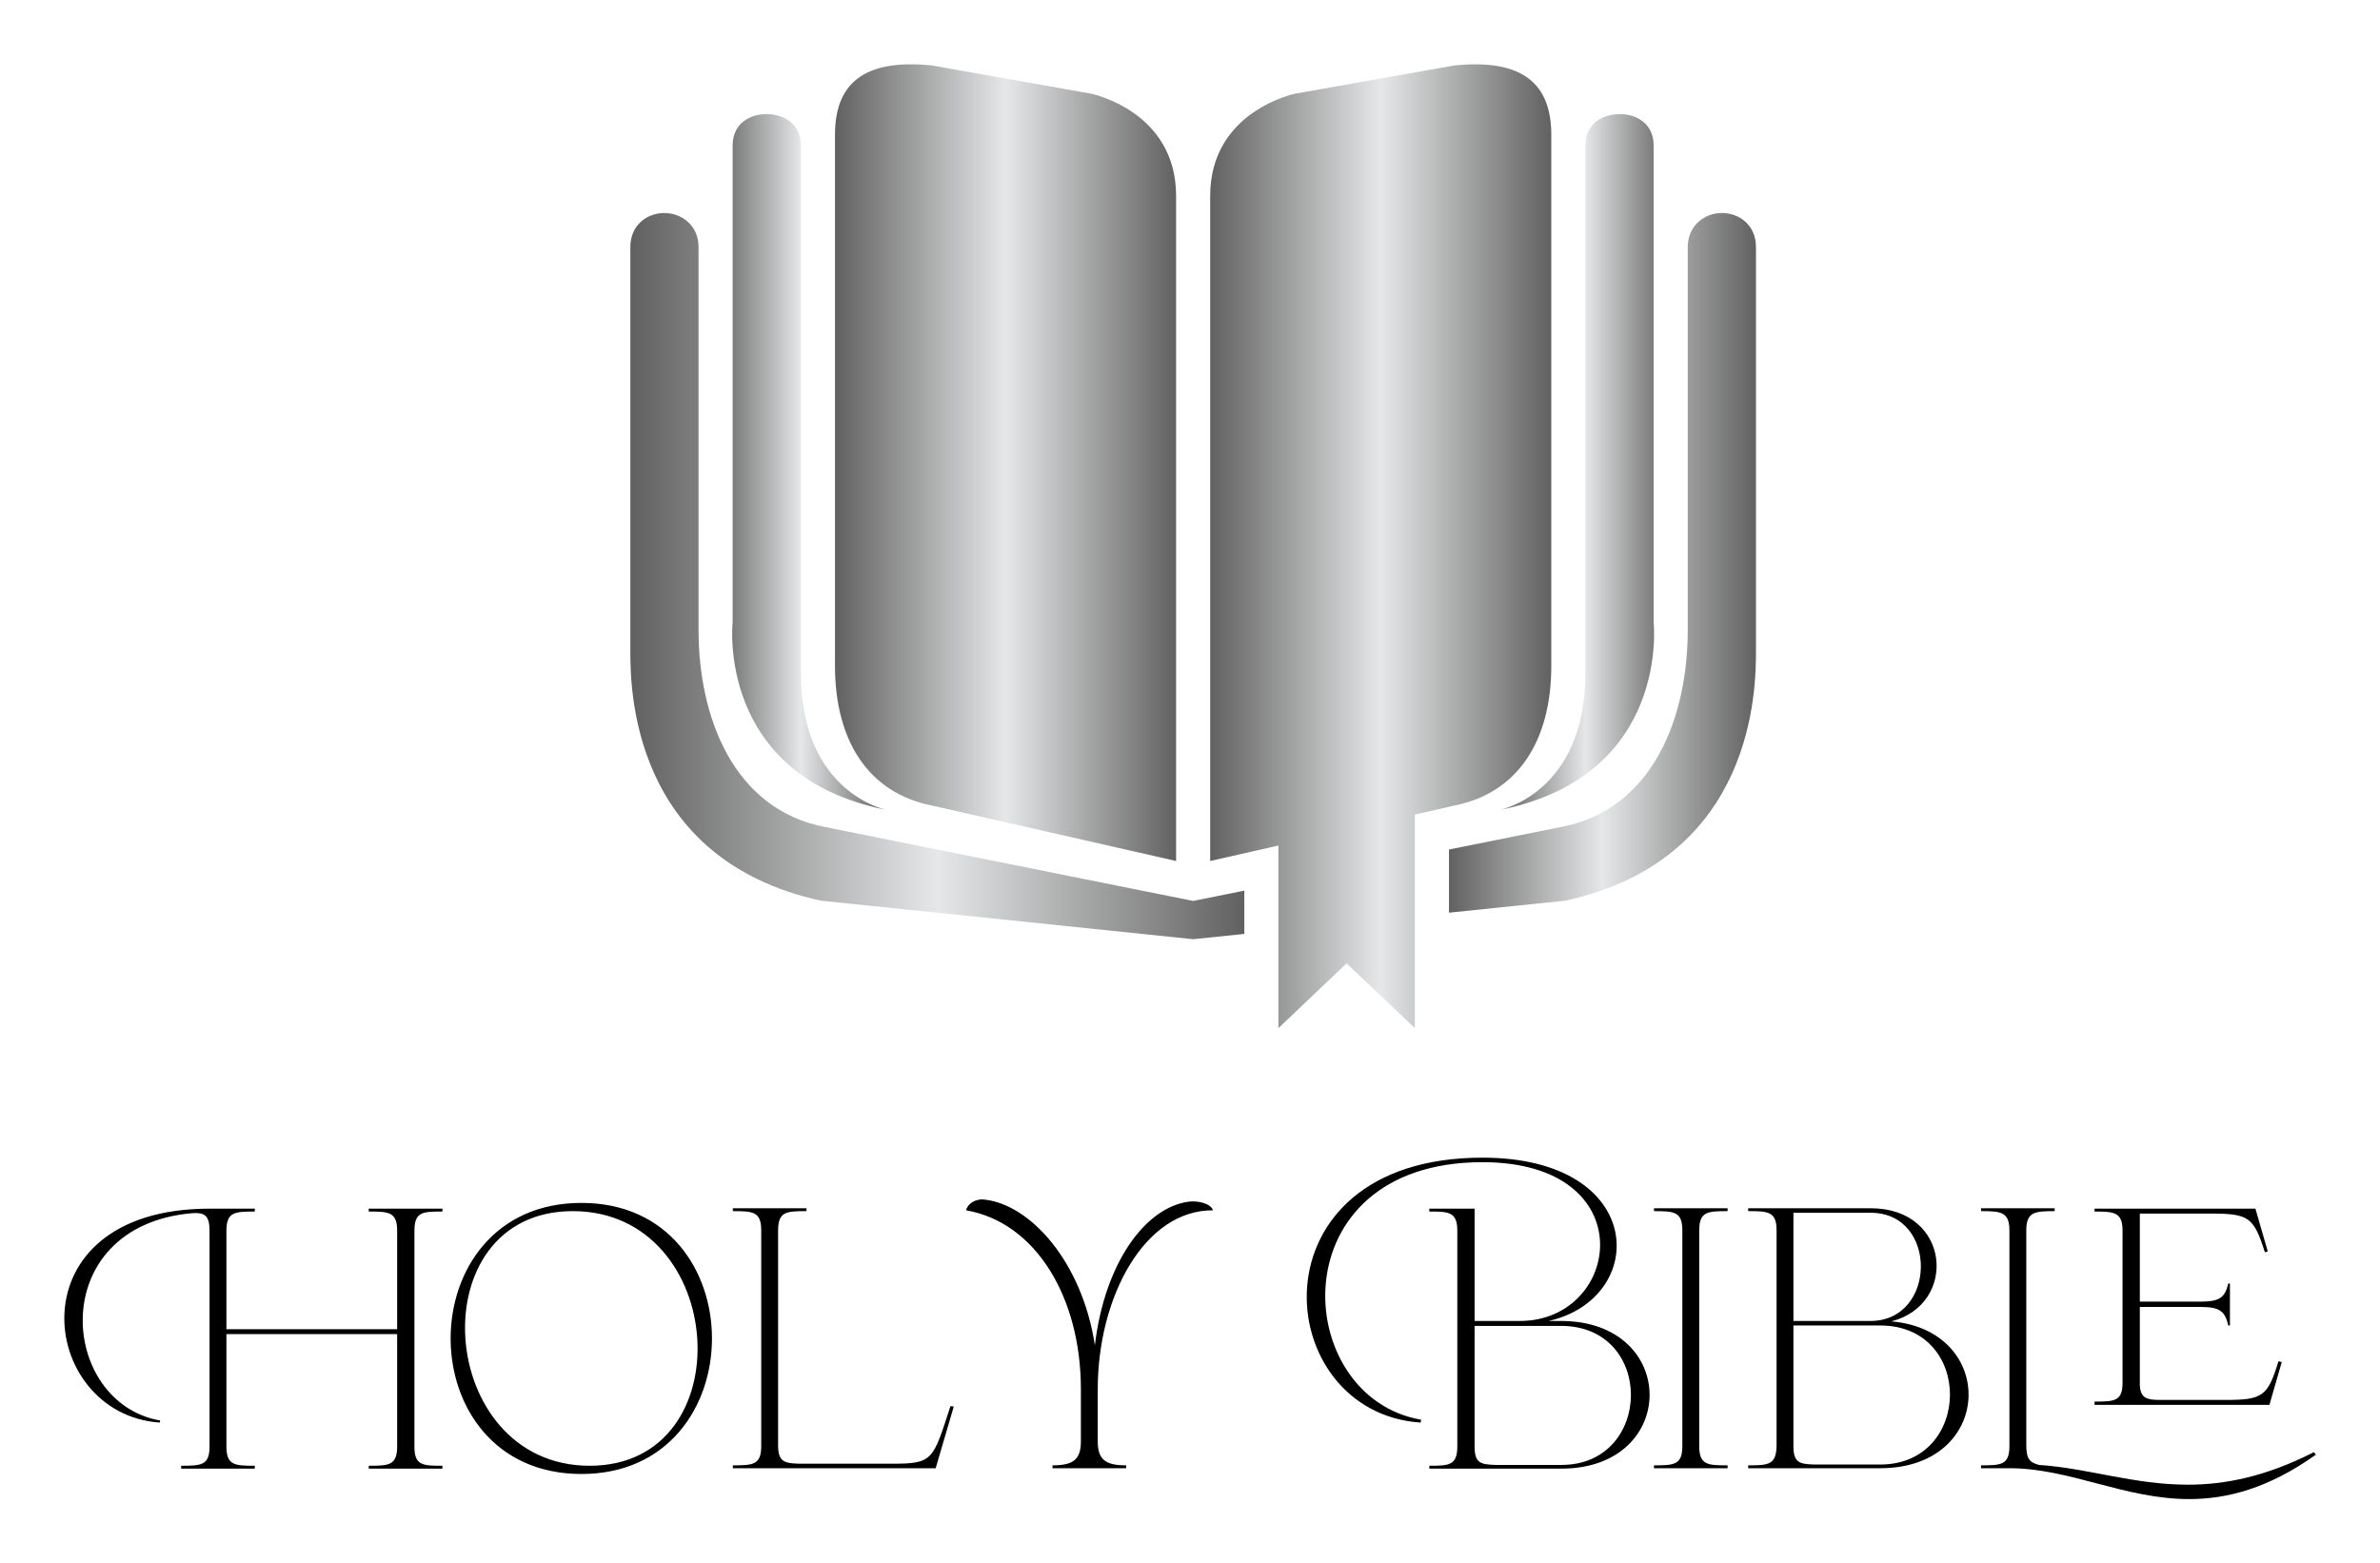
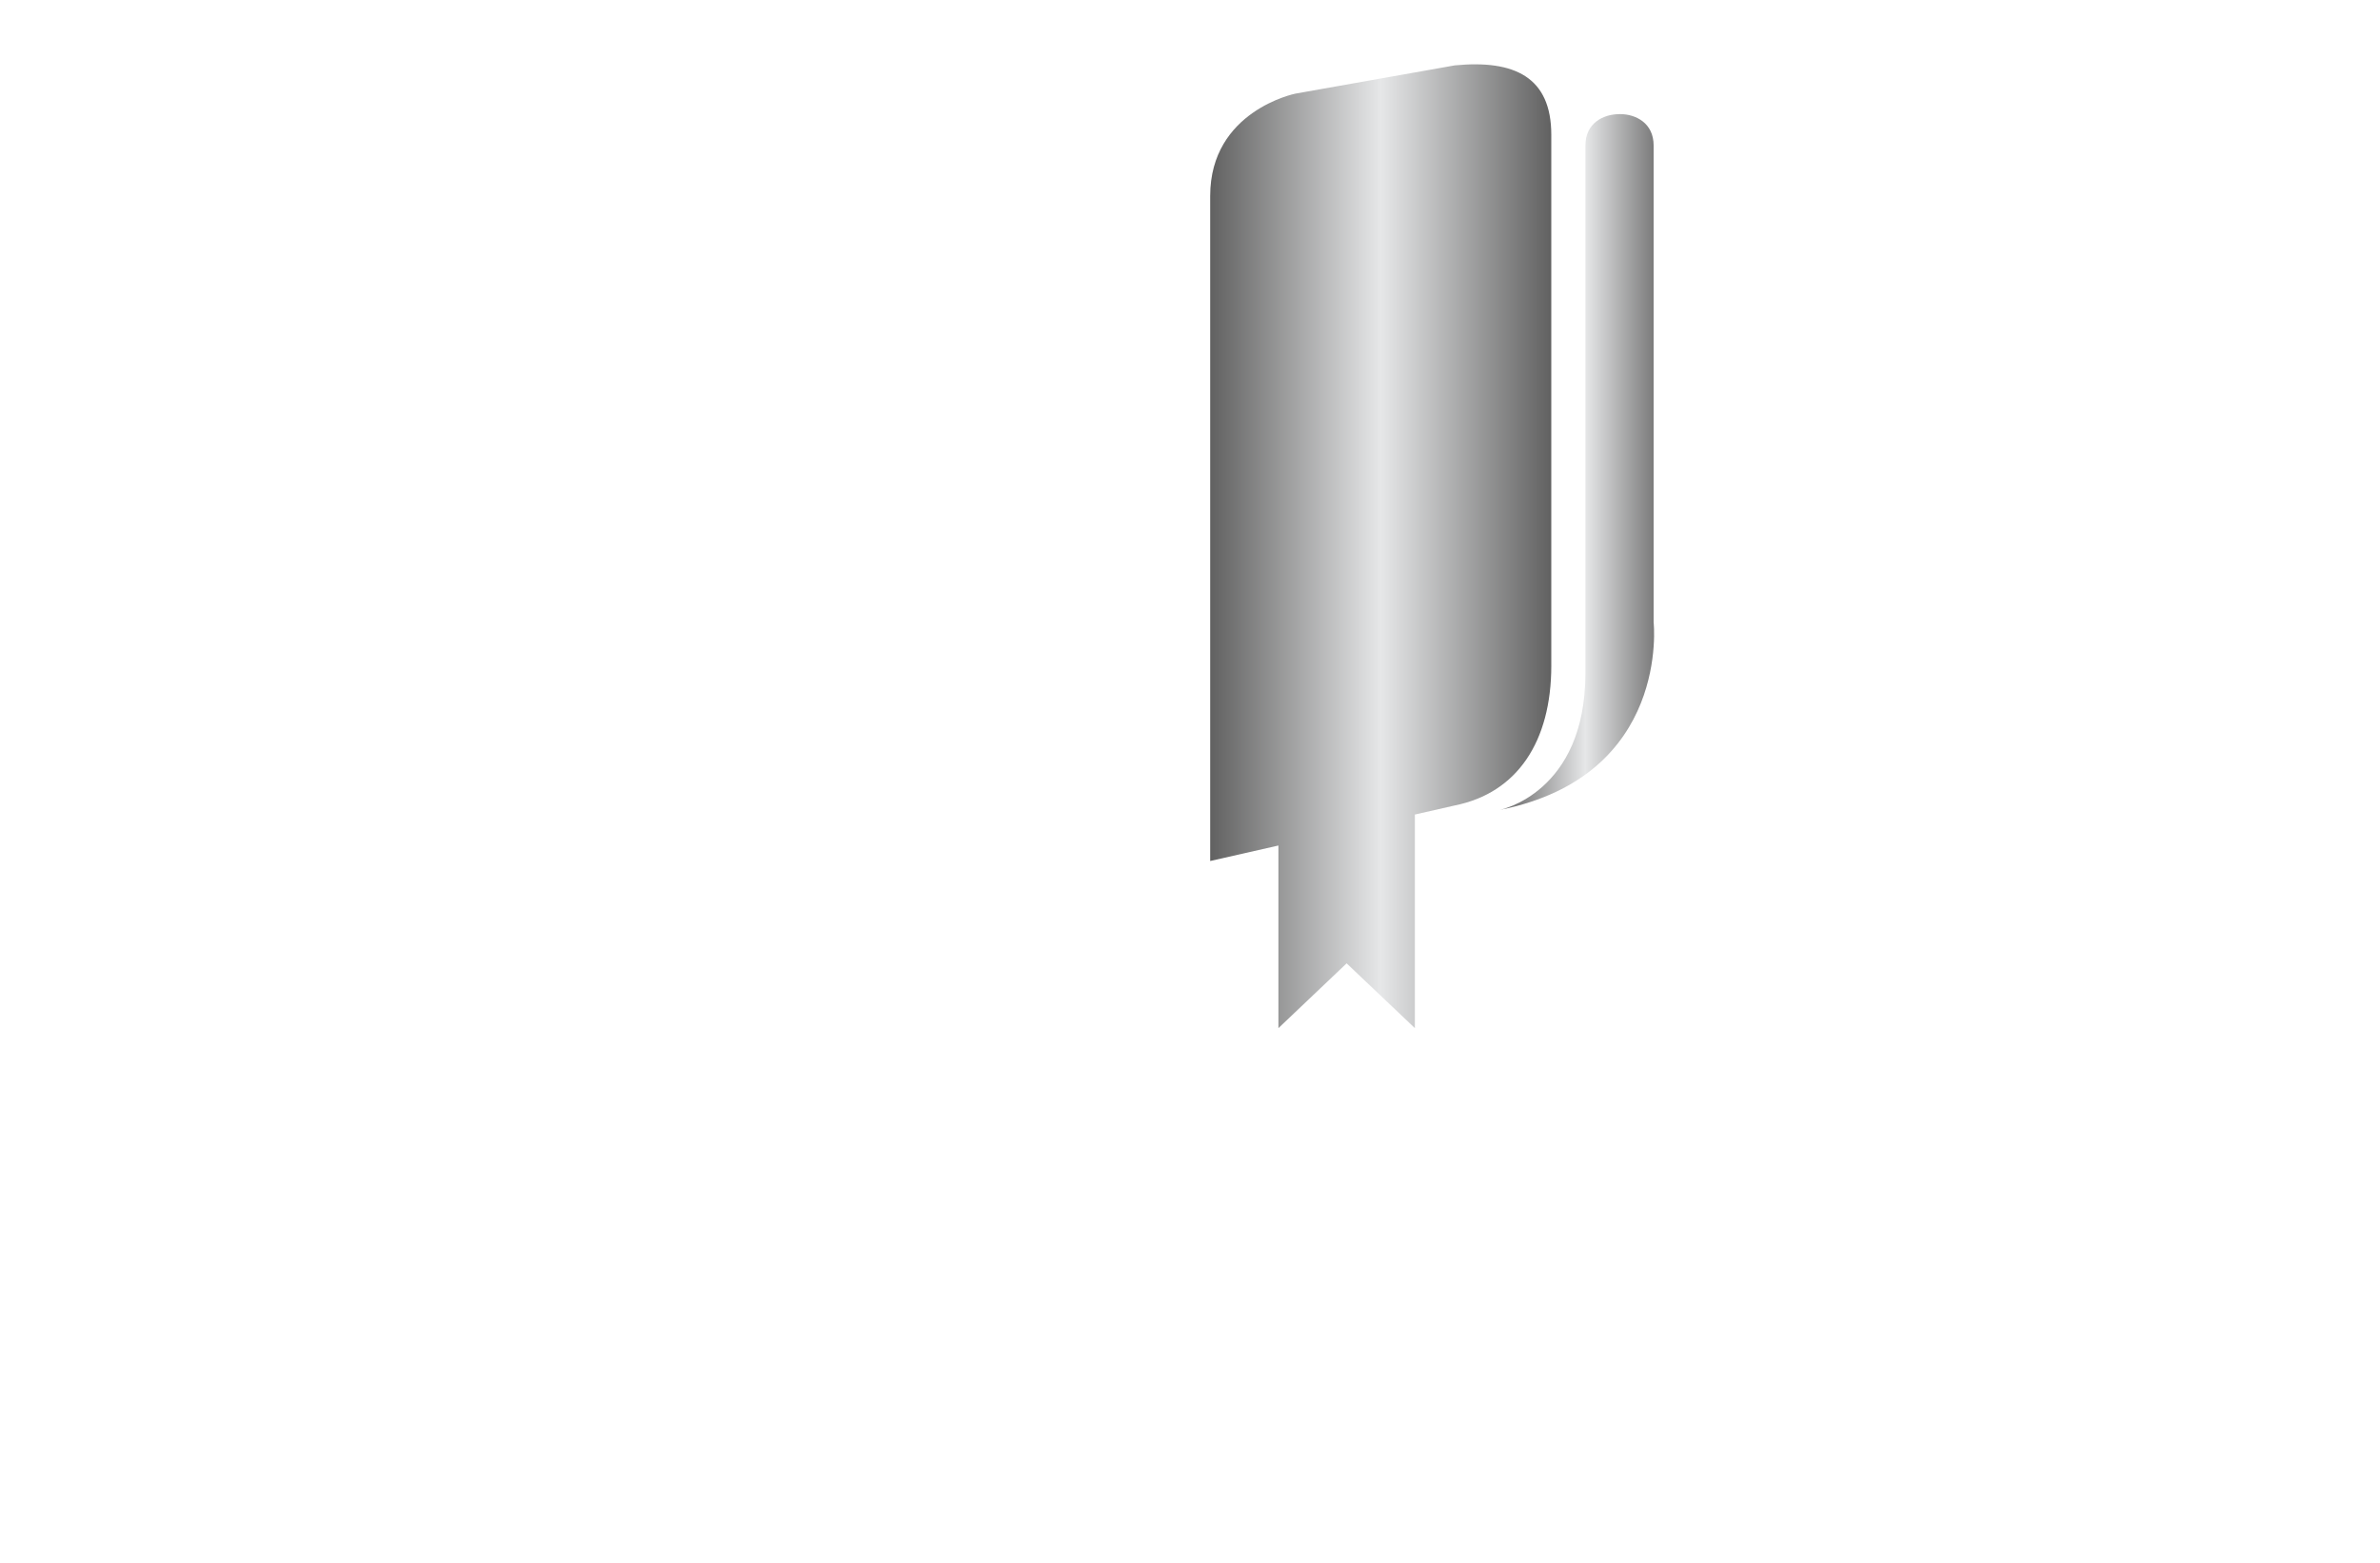
<svg xmlns="http://www.w3.org/2000/svg" version="1.1" width="3171.429" height="2083.531" viewBox="0 0 3171.429 2083.531">
  <g transform="scale(8.571) translate(10, 10)">
    <defs id="SvgjsDefs5883">
      <linearGradient id="SvgjsLinearGradient5888">
        <stop id="SvgjsStop5889" stop-color="#616161" offset="0" />
        <stop id="SvgjsStop5890" stop-color="#e6e7e8" offset="0.5" />
        <stop id="SvgjsStop5891" stop-color="#616161" offset="1" />
      </linearGradient>
    </defs>
    <g id="SvgjsG5884" featureKey="symbolFeature-0" transform="matrix(1.75,0,0,1.75,87.998,0.001)" fill="url(#SvgjsLinearGradient5888)">
      <path fill="url(#SvgjsLinearGradient5888)" d="M73.271,65.844c5.517-1.118,8.547-5.664,8.547-12.416V6.264c0-5.108-3.237-6.689-8.588-6.169l-14.14,2.509  c0,0-7.575,1.515-7.575,9.091c0,4.545,0,59.091,0,59.091l6.061-1.376v16.226l6.061-5.757l6.061,5.757V66.657L73.271,65.844z" />
      <path fill="url(#SvgjsLinearGradient5888)" d="M77.272,66.241c15.151-3.03,13.637-16.666,13.637-16.666V7.214c0-1.987-1.57-2.791-2.995-2.791  c-1.496,0-3.065,0.804-3.065,2.791V54.12C84.849,64.726,77.272,66.241,77.272,66.241z" />
-       <path fill="url(#SvgjsLinearGradient5888)" d="M22.727,66.241c0,0-7.576-1.515-7.576-12.121V7.214c0-1.987-1.57-2.791-3.065-2.791  c-1.423,0-2.996,0.804-2.996,2.791v42.361C9.091,49.575,7.576,63.21,22.727,66.241z" />
-       <path fill="url(#SvgjsLinearGradient5888)" d="M17.384,67.781C9.091,66.241,6.061,57.89,6.061,50.289V16.239c0-1.983-1.57-3.03-3.03-3.03  c-1.515,0-3.03,1.047-3.03,3.03v35.844c0,3.185,0,18.505,16.909,22.225L50,77.735l4.546-0.472V73.42L50,74.333L17.384,67.781z" />
-       <path fill="url(#SvgjsLinearGradient5888)" d="M26.728,65.844l21.757,4.942c0,0,0-54.546,0-59.091c0-7.576-7.576-9.091-7.576-9.091l-14.14-2.51  c-5.35-0.521-8.588,1.06-8.588,6.169v47.165C18.182,60.18,21.212,64.726,26.728,65.844z" />
-       <path fill="url(#SvgjsLinearGradient5888)" d="M96.97,13.209c-1.46,0-3.03,1.047-3.03,3.03v34.046c0,7.605-3.03,15.954-11.322,17.492l-9.89,1.989v5.613  l10.363-1.072C100,70.588,100,55.268,100,52.083V16.239C100,14.257,98.484,13.209,96.97,13.209z" />
    </g>
    <g id="SvgjsG5885" featureKey="HWvxnO-0" transform="matrix(3.198,0,0,3.198,1.216,154.268)" fill="#000000">
-       <path d="M7.5 18.96 c0 0.92 0.4 0.94 1.38 0.94 l0 0.14 l-3.58 0 l0 -0.14 c0.98 0 1.38 -0.02 1.38 -0.94 l0 -10.48 c0 -0.78 -0.26 -0.9 -0.86 -0.86 c-7.14 0.64 -6.48 9.22 -1.54 10.08 l-0.02 0.1 c-5.94 -0.4 -7.22 -10.4 2.42 -10.4 l2.2 0 l0 0.14 c-0.98 0 -1.38 0.02 -1.38 0.94 l0 4.78 l8.3 0 l0 -4.78 c0 -0.92 -0.4 -0.94 -1.38 -0.94 l0 -0.14 l3.58 0 l0 0.14 c-0.98 0 -1.36 0.02 -1.36 0.94 l0 10.48 c0 0.92 0.38 0.94 1.36 0.94 l0 0.14 l-3.58 0 l0 -0.14 c0.98 0 1.38 -0.02 1.38 -0.94 l0 -5.46 l-8.3 0 l0 5.46 z M24.76 7.12 c8.46 0 8.46 13.18 0 13.18 c-8.48 0 -8.48 -13.18 0 -13.18 z M24.34 7.52 c-7.52 0 -6.68 12.38 0.82 12.38 s6.72 -12.38 -0.82 -12.38 z M42.7 17 l0.16 0.02 l-0.88 3 l-9.86 0 l0 -0.14 c0.98 0 1.38 -0.02 1.38 -0.94 l0 -10.48 c0 -0.92 -0.4 -0.94 -1.38 -0.94 l0 -0.14 l3.58 0 l0 0.14 c-0.98 0 -1.38 0.02 -1.38 0.94 l0 10.44 c0 0.8 0.3 0.88 1.02 0.9 l4.52 0 c2 0 1.98 -0.16 2.84 -2.8 z M49.86 18.72 c0 0.9 0.4 1.16 1.38 1.16 l0 0.14 l-3.58 0 l0 -0.14 c0.98 0 1.38 -0.26 1.38 -1.16 l0 -2.54 c0 -4.5 -2.22 -8.12 -5.58 -8.7 c0.06 -0.3 0.44 -0.58 0.9 -0.52 c2.22 0.24 4.74 3.02 5.36 7.08 c0.48 -4.02 2.46 -6.7 4.56 -6.98 c0.42 -0.06 1.08 0.08 1.18 0.42 c-3.32 -0.02 -5.6 4.2 -5.6 8.7 l0 2.54 z M72.4 20.04 l-0.02 -0.02 l0 0.02 l-6.4 0 l0 -0.14 c0.96 0 1.36 -0.02 1.36 -0.94 l0 -10.48 c0 -0.92 -0.4 -0.94 -1.36 -0.94 l0 -0.14 l2.2 0 l0 5.46 l2.2 0 c4.94 0 6.06 -7.72 -1.82 -7.72 c-9.98 0 -9.32 11.44 -2.98 12.52 l-0.02 0.14 c-7.36 -0.48 -8.36 -12.88 3 -12.88 c8.02 0 8.1 6.84 3.22 7.94 l0.6 0 c5.74 0 5.74 7.18 0.02 7.18 z M68.18 18.96 c0 0.8 0.28 0.88 1.02 0.9 l3.2 0 c4.46 0 4.56 -6.76 -0.02 -6.76 l-4.2 0 l0 5.86 z M79.1 18.94 c0 0.92 0.4 0.94 1.38 0.94 l0 0.14 l-3.58 0 l0 -0.14 c0.98 0 1.38 -0.02 1.38 -0.94 l0 -10.48 c0 -0.92 -0.4 -0.94 -1.38 -0.94 l0 -0.14 l3.58 0 l0 0.14 c-0.98 0 -1.38 0.02 -1.38 0.94 l0 10.48 z M88.44 12.88 c5.18 0.44 5 7.14 -0.54 7.14 l-6.42 0 l0 -0.14 c0.98 0 1.36 -0.02 1.38 -0.94 l0 -10.48 c0 -0.92 -0.4 -0.94 -1.38 -0.94 l0 -0.14 l5.96 0 c3.9 0 4.24 4.68 1 5.5 z M83.68 7.6 l0 5.26 l3.74 0 c3.24 0 3.3 -5.26 0.02 -5.26 l-3.76 0 z M83.68 18.94 c0 0.8 0.28 0.88 1.02 0.9 l3.2 0 c4.48 0 4.56 -6.76 0 -6.76 l-4.22 0 l0 5.86 z M109.08 19.36 c-2.3 1.64 -4.32 2.16 -6.16 2.16 c-3.14 0 -5.8 -1.5 -8.74 -1.5 l-1.38 0 l0 -0.14 c0.98 0 1.38 -0.02 1.38 -0.94 l0 -10.48 c0 -0.9 -0.4 -0.94 -1.38 -0.94 l0 -0.14 l3.58 0 l0 0.14 c-0.98 0 -1.38 0.04 -1.38 0.94 l0 10.44 c0 0.66 0.16 0.84 0.62 0.96 c2.4 0.16 4.6 0.96 7.24 0.96 c1.78 0 3.76 -0.38 6.12 -1.58 z M107.26 14.82 l0.16 0.04 l-0.6 2.08 l-8.5 0 l0 -0.16 c0.98 0 1.36 -0.02 1.36 -0.92 l0 -7.38 c0 -0.9 -0.38 -0.94 -1.36 -0.94 l0 -0.14 l7.82 0 l0.6 2.08 l-0.14 0.04 c-0.54 -1.7 -0.78 -1.88 -2.6 -1.88 l-3.48 0 l0 4.28 l2.96 0 c0.92 0 1.18 -0.2 1.34 -0.88 l0.08 0 l0 2.04 l-0.08 0 c-0.16 -0.7 -0.42 -0.9 -1.34 -0.9 l-2.96 0 l0 3.82 c0.04 0.62 0.34 0.7 1 0.7 l3.16 0 c1.82 0 2.06 -0.18 2.58 -1.88 z" />
-     </g>
+       </g>
  </g>
</svg>